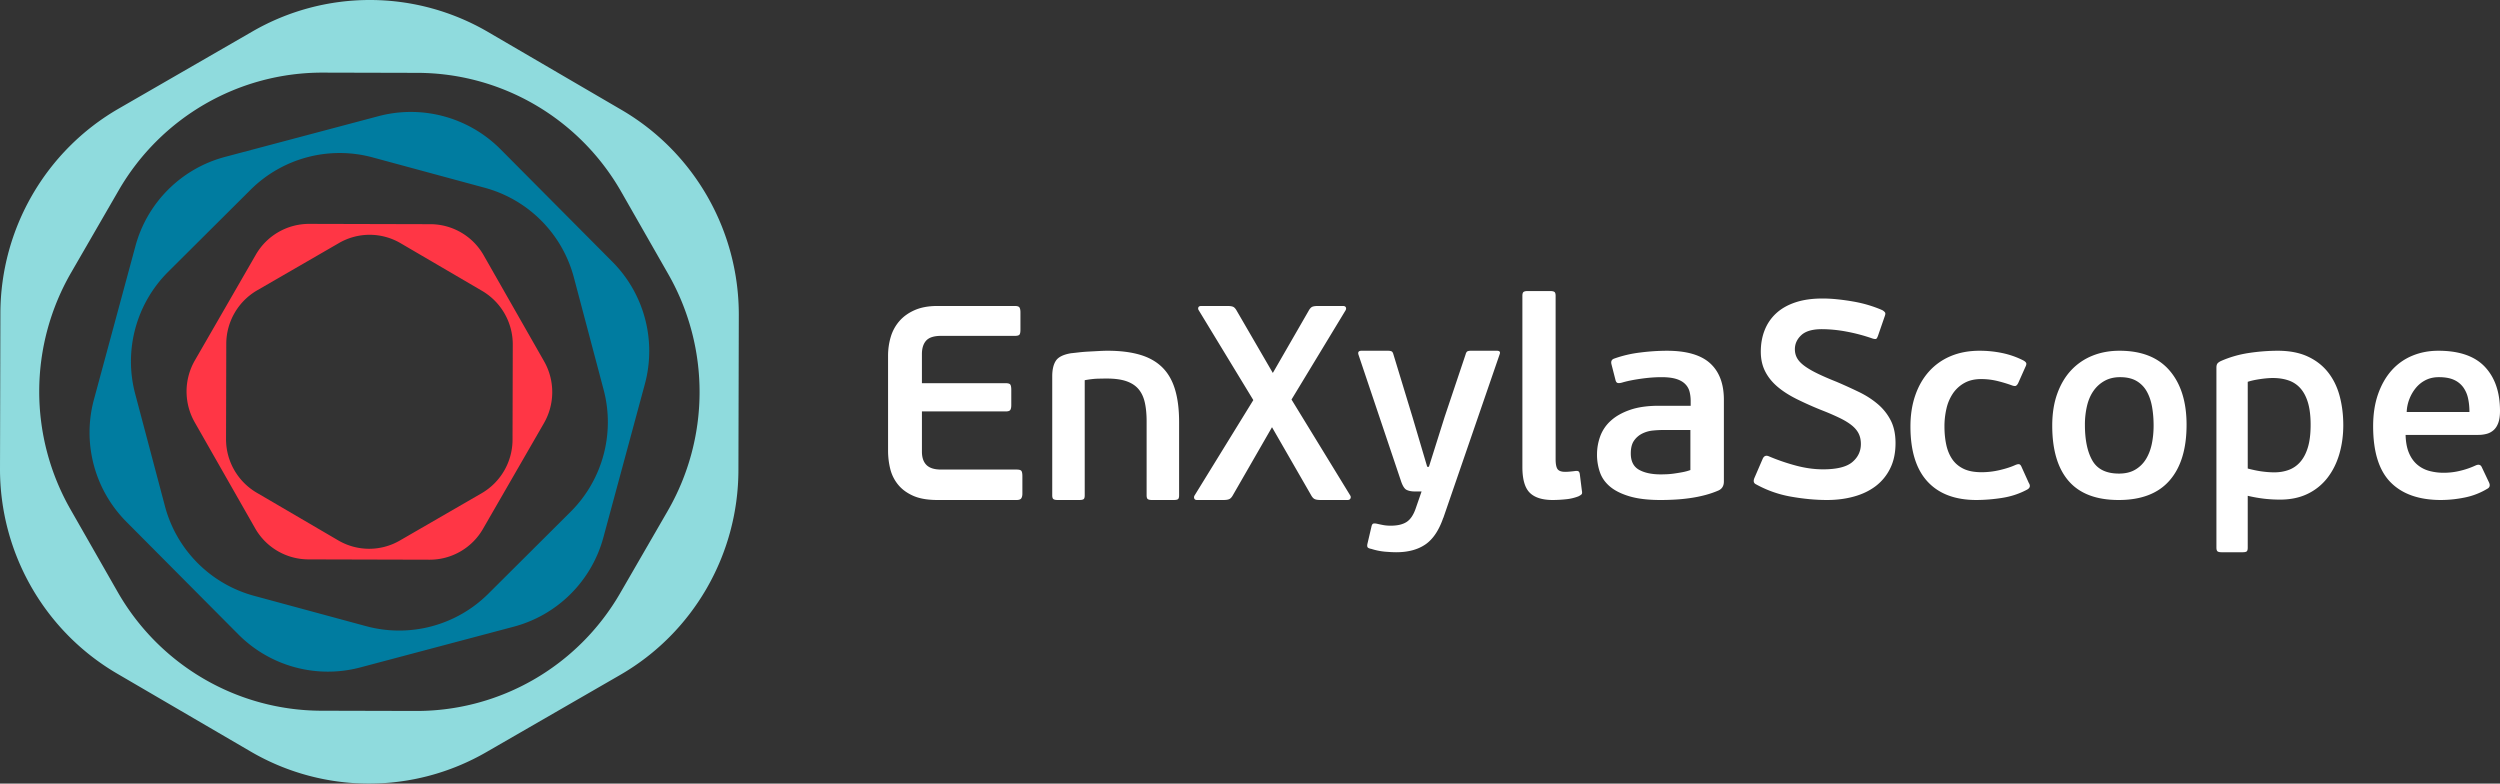
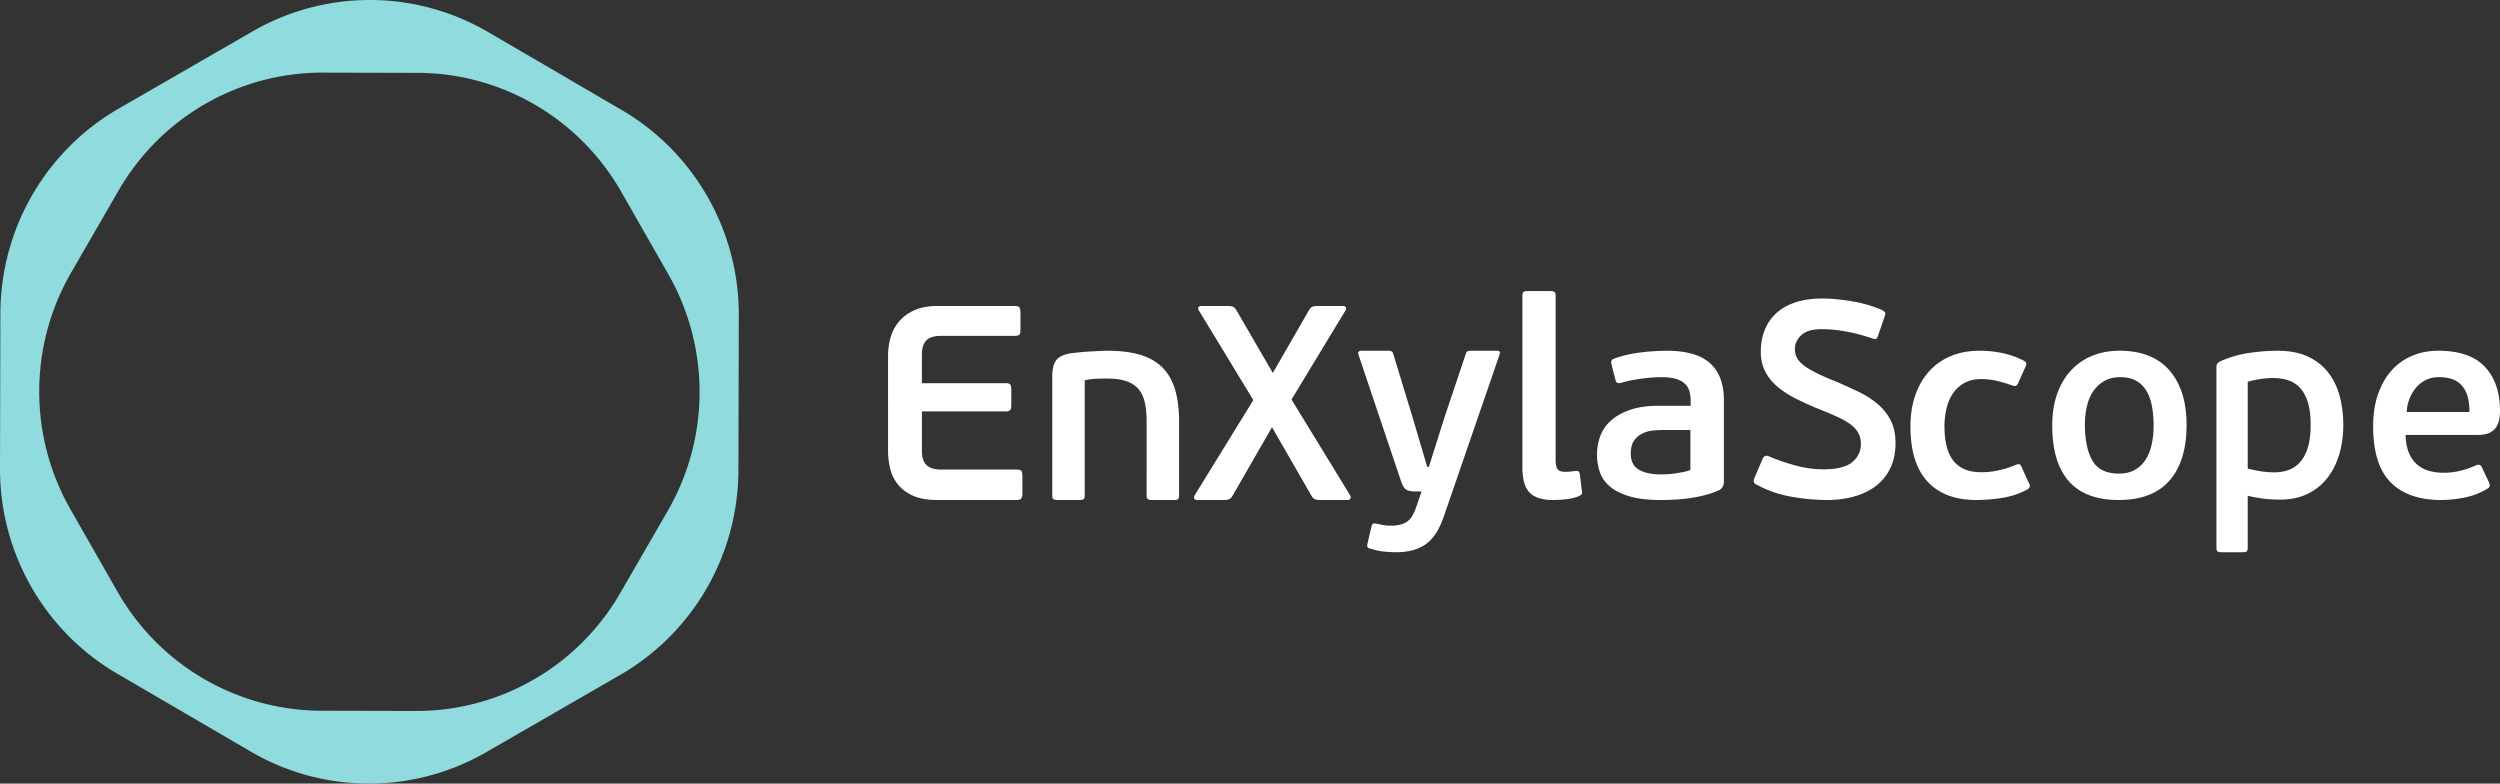
<svg xmlns="http://www.w3.org/2000/svg" width="335" height="105" viewBox="0 0 335 105">
  <rect x="0" y="0" width="335" height="105" fill="#333333" stroke="none" />
  <g fill="none" fill-rule="evenodd">
    <path fill="#FFF" d="M136.851 66.776c-.1.15-.31.224-.632.224h-10.6c-1.314 0-2.392-.185-3.235-.556-.843-.371-1.519-.865-2.027-1.484a5.33 5.33 0 01-1.06-2.114c-.198-.79-.297-1.62-.297-2.485V47.676c0-.865.117-1.7.353-2.503a5.669 5.669 0 011.153-2.133c.533-.618 1.221-1.113 2.064-1.484.843-.37 1.86-.556 3.05-.556h10.376c.322 0 .526.068.614.204.086.136.13.352.13.65v2.336c0 .321-.044.537-.13.649-.088.11-.292.167-.614.167h-9.893c-.942 0-1.605.21-1.99.63-.384.42-.576 1.026-.576 1.817v3.895h11.231c.323 0 .527.062.614.186.087.124.13.358.13.704v2.04c0 .297-.043.514-.13.65-.087.135-.291.203-.614.203h-11.23v5.39c0 .788.204 1.384.613 1.79.409.406 1.06.61 1.952.61h10.116c.347 0 .564.062.65.186.087.126.131.363.131.711v2.321c0 .275-.05.487-.149.637m11.467-16.051c-.276 0-.67.006-1.182.018-.513.013-1.107.08-1.783.205v15.42c0 .272-.05.446-.15.52-.1.075-.288.112-.563.112h-2.927c-.25 0-.432-.037-.544-.111-.113-.075-.169-.249-.169-.522v-15.94c0-.894.162-1.59.487-2.086.324-.496.998-.832 2.022-1.006.25-.024.586-.061 1.01-.111.425-.05.874-.087 1.348-.112l1.386-.075c.449-.024.836-.037 1.161-.037 1.648 0 3.077.174 4.287.522 1.21.347 2.21.9 2.996 1.657s1.367 1.745 1.741 2.96c.374 1.218.562 2.682.562 4.396v9.832c0 .273-.05.447-.149.522-.1.074-.286.111-.558.111h-2.94c-.248 0-.428-.037-.54-.111-.11-.075-.166-.249-.166-.522V56.46c0-.968-.082-1.812-.244-2.532-.163-.72-.445-1.316-.844-1.788-.4-.472-.945-.825-1.633-1.062-.688-.235-1.558-.353-2.608-.353m22.13 6.52l-5.228 9.087c-.147.273-.307.452-.478.538-.172.087-.442.13-.81.13h-3.534c-.197 0-.32-.068-.368-.204a.437.437 0 01.036-.39l7.879-12.795-7.326-12.055a.396.396 0 01-.037-.37c.049-.124.184-.186.405-.186h3.46c.393 0 .669.043.829.13.159.087.312.266.46.538l4.822 8.308 4.786-8.308c.147-.272.3-.451.46-.538.16-.087.436-.13.828-.13h3.314c.22 0 .355.068.405.204.049.136.024.278-.074.426l-7.215 11.907 7.878 12.87a.4.4 0 01.018.39c-.061.135-.19.203-.386.203h-3.608c-.368 0-.638-.043-.81-.13-.172-.086-.331-.265-.478-.538l-5.228-9.087zM193.4 69.378c-.58 1.687-1.379 2.879-2.398 3.577-1.02.697-2.324 1.045-3.91 1.045-.402 0-.9-.026-1.491-.074a8.537 8.537 0 01-1.832-.371c-.277-.05-.447-.124-.51-.222-.063-.1-.07-.26-.019-.482l.53-2.261c.05-.246.132-.387.245-.424.113-.036.283-.03.51.019.427.097.76.165 1 .202a5.8 5.8 0 00.85.054c.881 0 1.58-.163 2.096-.49.516-.329.925-.929 1.228-1.802l.793-2.293h-.907c-.453 0-.825-.074-1.114-.22-.29-.147-.548-.575-.774-1.284l-5.665-16.838c-.1-.343.038-.514.415-.514h3.475c.276 0 .465.031.566.092.1.061.176.19.227.385l2.568 8.437 1.964 6.64h.226l2.115-6.713 2.795-8.327c.05-.196.12-.33.208-.404.088-.073.27-.11.547-.11h3.437c.378 0 .504.16.378.477L193.4 69.415v-.037zm18.562-3.698c.05.251.05.42 0 .509-.05.088-.201.195-.453.32a6.265 6.265 0 01-1.716.397 18.09 18.09 0 01-1.717.094c-1.41 0-2.441-.327-3.095-.981-.654-.654-.981-1.798-.981-3.434V39.64c0-.276.056-.452.17-.528.113-.075.295-.113.547-.113h2.981c.277 0 .472.038.585.113.113.076.17.252.17.528v21.887c0 .655.088 1.101.264 1.34.176.24.515.359 1.02.359.2 0 .433-.013.697-.038.264-.025.484-.05.66-.076.202-.025.346-.006.434.057.088.063.145.195.17.396l.264 2.113zm14.55-8.06h-3.65c-.432 0-.894.025-1.389.073-.494.05-.964.183-1.407.402a2.897 2.897 0 00-1.103.949c-.292.414-.437.985-.437 1.715 0 1.047.367 1.776 1.103 2.19.735.414 1.71.62 2.928.62.177 0 .424-.006.741-.018.318-.012.653-.042 1.009-.091.354-.049.728-.11 1.121-.183s.754-.17 1.084-.292v-5.364zM231 64.519c0 .584-.241.986-.723 1.205-.558.243-1.16.45-1.806.62-.647.17-1.312.304-1.997.401-.684.097-1.363.165-2.034.201-.673.037-1.312.055-1.921.055-1.673 0-3.062-.164-4.164-.493-1.103-.328-1.978-.766-2.624-1.313-.647-.548-1.097-1.193-1.35-1.935a7.215 7.215 0 01-.381-2.354c0-.851.146-1.672.437-2.463a5.2 5.2 0 011.427-2.08c.659-.597 1.514-1.077 2.567-1.442 1.051-.365 2.339-.548 3.86-.548h4.26v-.62c0-.462-.052-.888-.153-1.278a2.207 2.207 0 00-.59-1.021c-.291-.293-.69-.517-1.197-.676-.508-.158-1.167-.237-1.978-.237-.862 0-1.8.073-2.814.219-1.014.146-1.839.316-2.472.51-.28.074-.482.087-.609.038-.127-.049-.215-.183-.266-.402l-.532-2.08c-.102-.389.012-.645.342-.767a15.953 15.953 0 013.499-.82 28.788 28.788 0 013.575-.238c2.636 0 4.57.56 5.8 1.679 1.23 1.12 1.844 2.75 1.844 4.89v10.95zm4.947-17.386c0-1.046.17-2.004.512-2.876a6.062 6.062 0 011.535-2.26c.681-.634 1.54-1.125 2.576-1.474 1.035-.349 2.247-.523 3.636-.523.658 0 1.34.037 2.047.112.706.074 1.412.174 2.12.299.706.124 1.388.286 2.046.485.658.2 1.266.424 1.827.672.195.125.316.237.365.336.049.1.024.275-.073.523l-.877 2.54c-.097.274-.19.423-.274.448-.086.025-.226.013-.42-.037a23.813 23.813 0 00-3.582-.953 18.392 18.392 0 00-3.252-.317c-1.267 0-2.187.268-2.759.803-.573.535-.86 1.164-.86 1.886 0 .448.104.853.311 1.213.208.361.543.71 1.006 1.046.462.336 1.041.672 1.736 1.008.694.336 1.54.704 2.54 1.102 1.047.448 2.045.903 2.996 1.363.95.46 1.79 1.002 2.522 1.624a7.096 7.096 0 011.735 2.185c.427.835.64 1.849.64 3.044 0 1.295-.237 2.421-.713 3.38a6.641 6.641 0 01-1.936 2.371c-.817.622-1.786 1.09-2.906 1.4-1.12.311-2.326.467-3.618.467-1.534 0-3.142-.15-4.824-.448a14.984 14.984 0 01-4.677-1.643c-.342-.15-.415-.448-.22-.896l1.097-2.54c.17-.374.438-.486.804-.336 1.169.498 2.381.915 3.636 1.251 1.255.336 2.467.504 3.636.504 1.851 0 3.161-.323 3.929-.971.767-.647 1.15-1.456 1.15-2.427 0-.523-.097-.984-.292-1.382-.195-.398-.499-.765-.914-1.102-.414-.336-.938-.659-1.57-.97a32.518 32.518 0 00-2.267-.99 46.07 46.07 0 01-3.544-1.569c-1.048-.522-1.925-1.089-2.632-1.699-.706-.61-1.248-1.294-1.626-2.054-.377-.759-.566-1.625-.566-2.595m29.588 16.144c.816 0 1.633-.097 2.45-.291.817-.195 1.494-.414 2.03-.657.28-.122.479-.158.594-.11.114.05.21.17.287.365l.957 2.117c.255.39.178.693-.23.912-1.047.56-2.176.93-3.389 1.113a22.78 22.78 0 01-3.388.274c-2.86 0-5.05-.827-6.568-2.481-1.519-1.655-2.278-4.112-2.278-7.373 0-1.533.216-2.925.65-4.179.434-1.252 1.054-2.323 1.858-3.212a8.068 8.068 0 012.91-2.043c1.136-.475 2.419-.712 3.849-.712 1.046 0 2.061.104 3.044.31.982.207 1.908.53 2.776.968.23.122.37.243.422.364.05.122.012.305-.115.548l-.958 2.153c-.102.195-.21.317-.325.365-.115.049-.326.012-.632-.11a18.72 18.72 0 00-1.915-.565 9.073 9.073 0 00-2.106-.237c-.868 0-1.615.176-2.24.529a4.471 4.471 0 00-1.531 1.405 5.97 5.97 0 00-.862 2.026 10.472 10.472 0 00-.268 2.39c0 .852.076 1.648.23 2.39.152.743.414 1.394.784 1.953.37.56.875.998 1.513 1.314.638.317 1.455.474 2.45.474m23.049-6.24c0-.88-.068-1.713-.204-2.496-.136-.783-.37-1.474-.705-2.074a3.706 3.706 0 00-1.373-1.413c-.582-.342-1.318-.514-2.208-.514-.793 0-1.485.166-2.079.496a4.418 4.418 0 00-1.484 1.34c-.396.563-.687 1.236-.872 2.019a10.938 10.938 0 00-.279 2.532c0 2.031.334 3.628 1.002 4.79.668 1.162 1.856 1.743 3.563 1.743.866 0 1.596-.177 2.19-.532a4.139 4.139 0 001.429-1.413c.358-.588.618-1.266.78-2.037.16-.771.24-1.585.24-2.441m4.417-.11c0 3.236-.761 5.724-2.283 7.464-1.521 1.74-3.791 2.609-6.81 2.609-2.994 0-5.227-.845-6.699-2.536-1.472-1.691-2.208-4.167-2.208-7.427 0-1.606.222-3.03.668-4.27.445-1.241 1.063-2.287 1.855-3.14a7.942 7.942 0 012.84-1.952c1.1-.45 2.32-.675 3.656-.675 2.943 0 5.177.882 6.698 2.646 1.522 1.765 2.283 4.192 2.283 7.281m16.624.011c0-1.17-.116-2.15-.346-2.941-.23-.792-.563-1.437-.998-1.937a3.712 3.712 0 00-1.6-1.078c-.629-.219-1.332-.328-2.106-.328-.485 0-1.06.049-1.726.146-.665.097-1.216.219-1.652.365v11.618c.75.196 1.41.33 1.98.402.569.073 1.096.11 1.58.11.702 0 1.35-.11 1.943-.329a3.753 3.753 0 001.544-1.078c.435-.499.774-1.15 1.017-1.954.242-.804.364-1.802.364-2.996zm-8.428 16.441c0 .267-.048.438-.144.511-.096.073-.275.11-.538.11h-2.833c-.24 0-.413-.037-.52-.11-.107-.073-.161-.244-.161-.511V49.265c0-.22.036-.39.109-.511.072-.122.228-.243.47-.366 1.205-.535 2.478-.9 3.815-1.096a26.653 26.653 0 013.817-.292c1.567 0 2.905.256 4.014.767 1.11.512 2.02 1.218 2.732 2.12.71.9 1.229 1.96 1.555 3.178.325 1.218.488 2.52.488 3.91 0 1.364-.176 2.648-.526 3.854-.35 1.205-.877 2.265-1.578 3.178a7.41 7.41 0 01-2.648 2.156c-1.064.524-2.31.785-3.736.785-.653 0-1.324-.036-2.013-.109a19.47 19.47 0 01-2.303-.402v6.942zM326.81 50.54c-.657 0-1.242.128-1.754.383-.512.256-.95.602-1.316 1.04a5.413 5.413 0 00-.878 1.497 5.331 5.331 0 00-.365 1.752h8.408c0-.657-.06-1.265-.183-1.825a3.949 3.949 0 00-.64-1.478 3.097 3.097 0 00-1.242-1.004c-.524-.243-1.201-.365-2.03-.365m-.072-3.54c2.802 0 4.88.718 6.233 2.153C334.324 50.59 335 52.56 335 55.066c0 .633-.073 1.156-.22 1.569-.146.414-.353.743-.62.986-.27.243-.58.414-.933.51a4.306 4.306 0 01-1.152.146h-9.725c.024.95.17 1.747.44 2.391.267.645.633 1.168 1.096 1.57.463.401.999.687 1.608.857a7.33 7.33 0 001.975.255 9.18 9.18 0 002.303-.292 10.871 10.871 0 001.974-.693c.39-.17.658-.097.805.22l.986 2.08c.17.389.085.669-.255.839a9.364 9.364 0 01-3.035 1.168 16.143 16.143 0 01-3.144.328c-2.95 0-5.204-.79-6.763-2.372-1.56-1.581-2.34-4.088-2.34-7.518 0-1.606.22-3.035.658-4.289.439-1.253 1.042-2.311 1.81-3.175a7.554 7.554 0 012.76-1.97c1.072-.45 2.242-.676 3.51-.676" />
    <path fill="#8FDBDD" d="M89.475 68.46l-6.37 11.02c-5.661 9.8-16.095 15.818-27.371 15.789l-12.683-.032c-11.275-.03-21.678-6.1-27.291-15.927L9.445 68.255a31.848 31.848 0 01.08-31.715l6.37-11.02c5.661-9.8 16.095-15.818 27.371-15.789l12.683.032c11.275.029 21.679 6.1 27.292 15.927l6.314 11.054a31.851 31.851 0 01-.08 31.714M.052 41.981L0 62.766c-.029 11.331 5.96 21.816 15.71 27.506l17.888 10.439a31.428 31.428 0 0031.56.08l17.94-10.347c9.78-5.64 15.821-16.095 15.85-27.425L99 42.233c.028-11.33-5.96-21.815-15.71-27.505L65.401 4.289a31.428 31.428 0 00-31.56-.08l-17.94 10.347C6.123 20.196.082 30.65.052 41.98" />
-     <path fill="#007CA0" d="M76.898 37.176l3.987 15.046a16.953 16.953 0 01-4.425 16.36l-11.026 10.98a16.932 16.932 0 01-16.372 4.345L34.048 79.84a16.947 16.947 0 01-11.946-12.016l-3.987-15.046a16.956 16.956 0 014.425-16.361l11.026-10.978a16.928 16.928 0 0116.372-4.346l15.014 4.067a16.945 16.945 0 0111.946 12.016M16.93 69.913l15.004 15.091a16.929 16.929 0 0016.35 4.43l20.561-5.459A16.942 16.942 0 0080.852 72.02l5.558-20.55a16.958 16.958 0 00-4.342-16.383L67.065 19.995a16.931 16.931 0 00-16.349-4.428l-20.562 5.458a16.942 16.942 0 00-12.007 11.954l-5.558 20.55a16.96 16.96 0 004.342 16.384" />
-     <path fill="#FF3645" d="M53.672 32.586l10.936 6.396a8.31 8.31 0 014.103 7.199l-.032 12.736a8.309 8.309 0 01-4.14 7.178l-10.968 6.34a8.195 8.195 0 01-8.243-.021l-10.936-6.396a8.313 8.313 0 01-4.103-7.2l.032-12.735a8.31 8.31 0 014.14-7.179l10.968-6.34a8.192 8.192 0 018.243.022M41.315 74.958L57.572 75a8.234 8.234 0 007.149-4.132l8.164-14.158a8.347 8.347 0 00.021-8.3l-8.093-14.2a8.234 8.234 0 00-7.128-4.169L41.428 30a8.23 8.23 0 00-7.149 4.132L26.115 48.29a8.347 8.347 0 00-.021 8.3l8.093 14.2a8.235 8.235 0 007.128 4.168" />
  </g>
</svg>